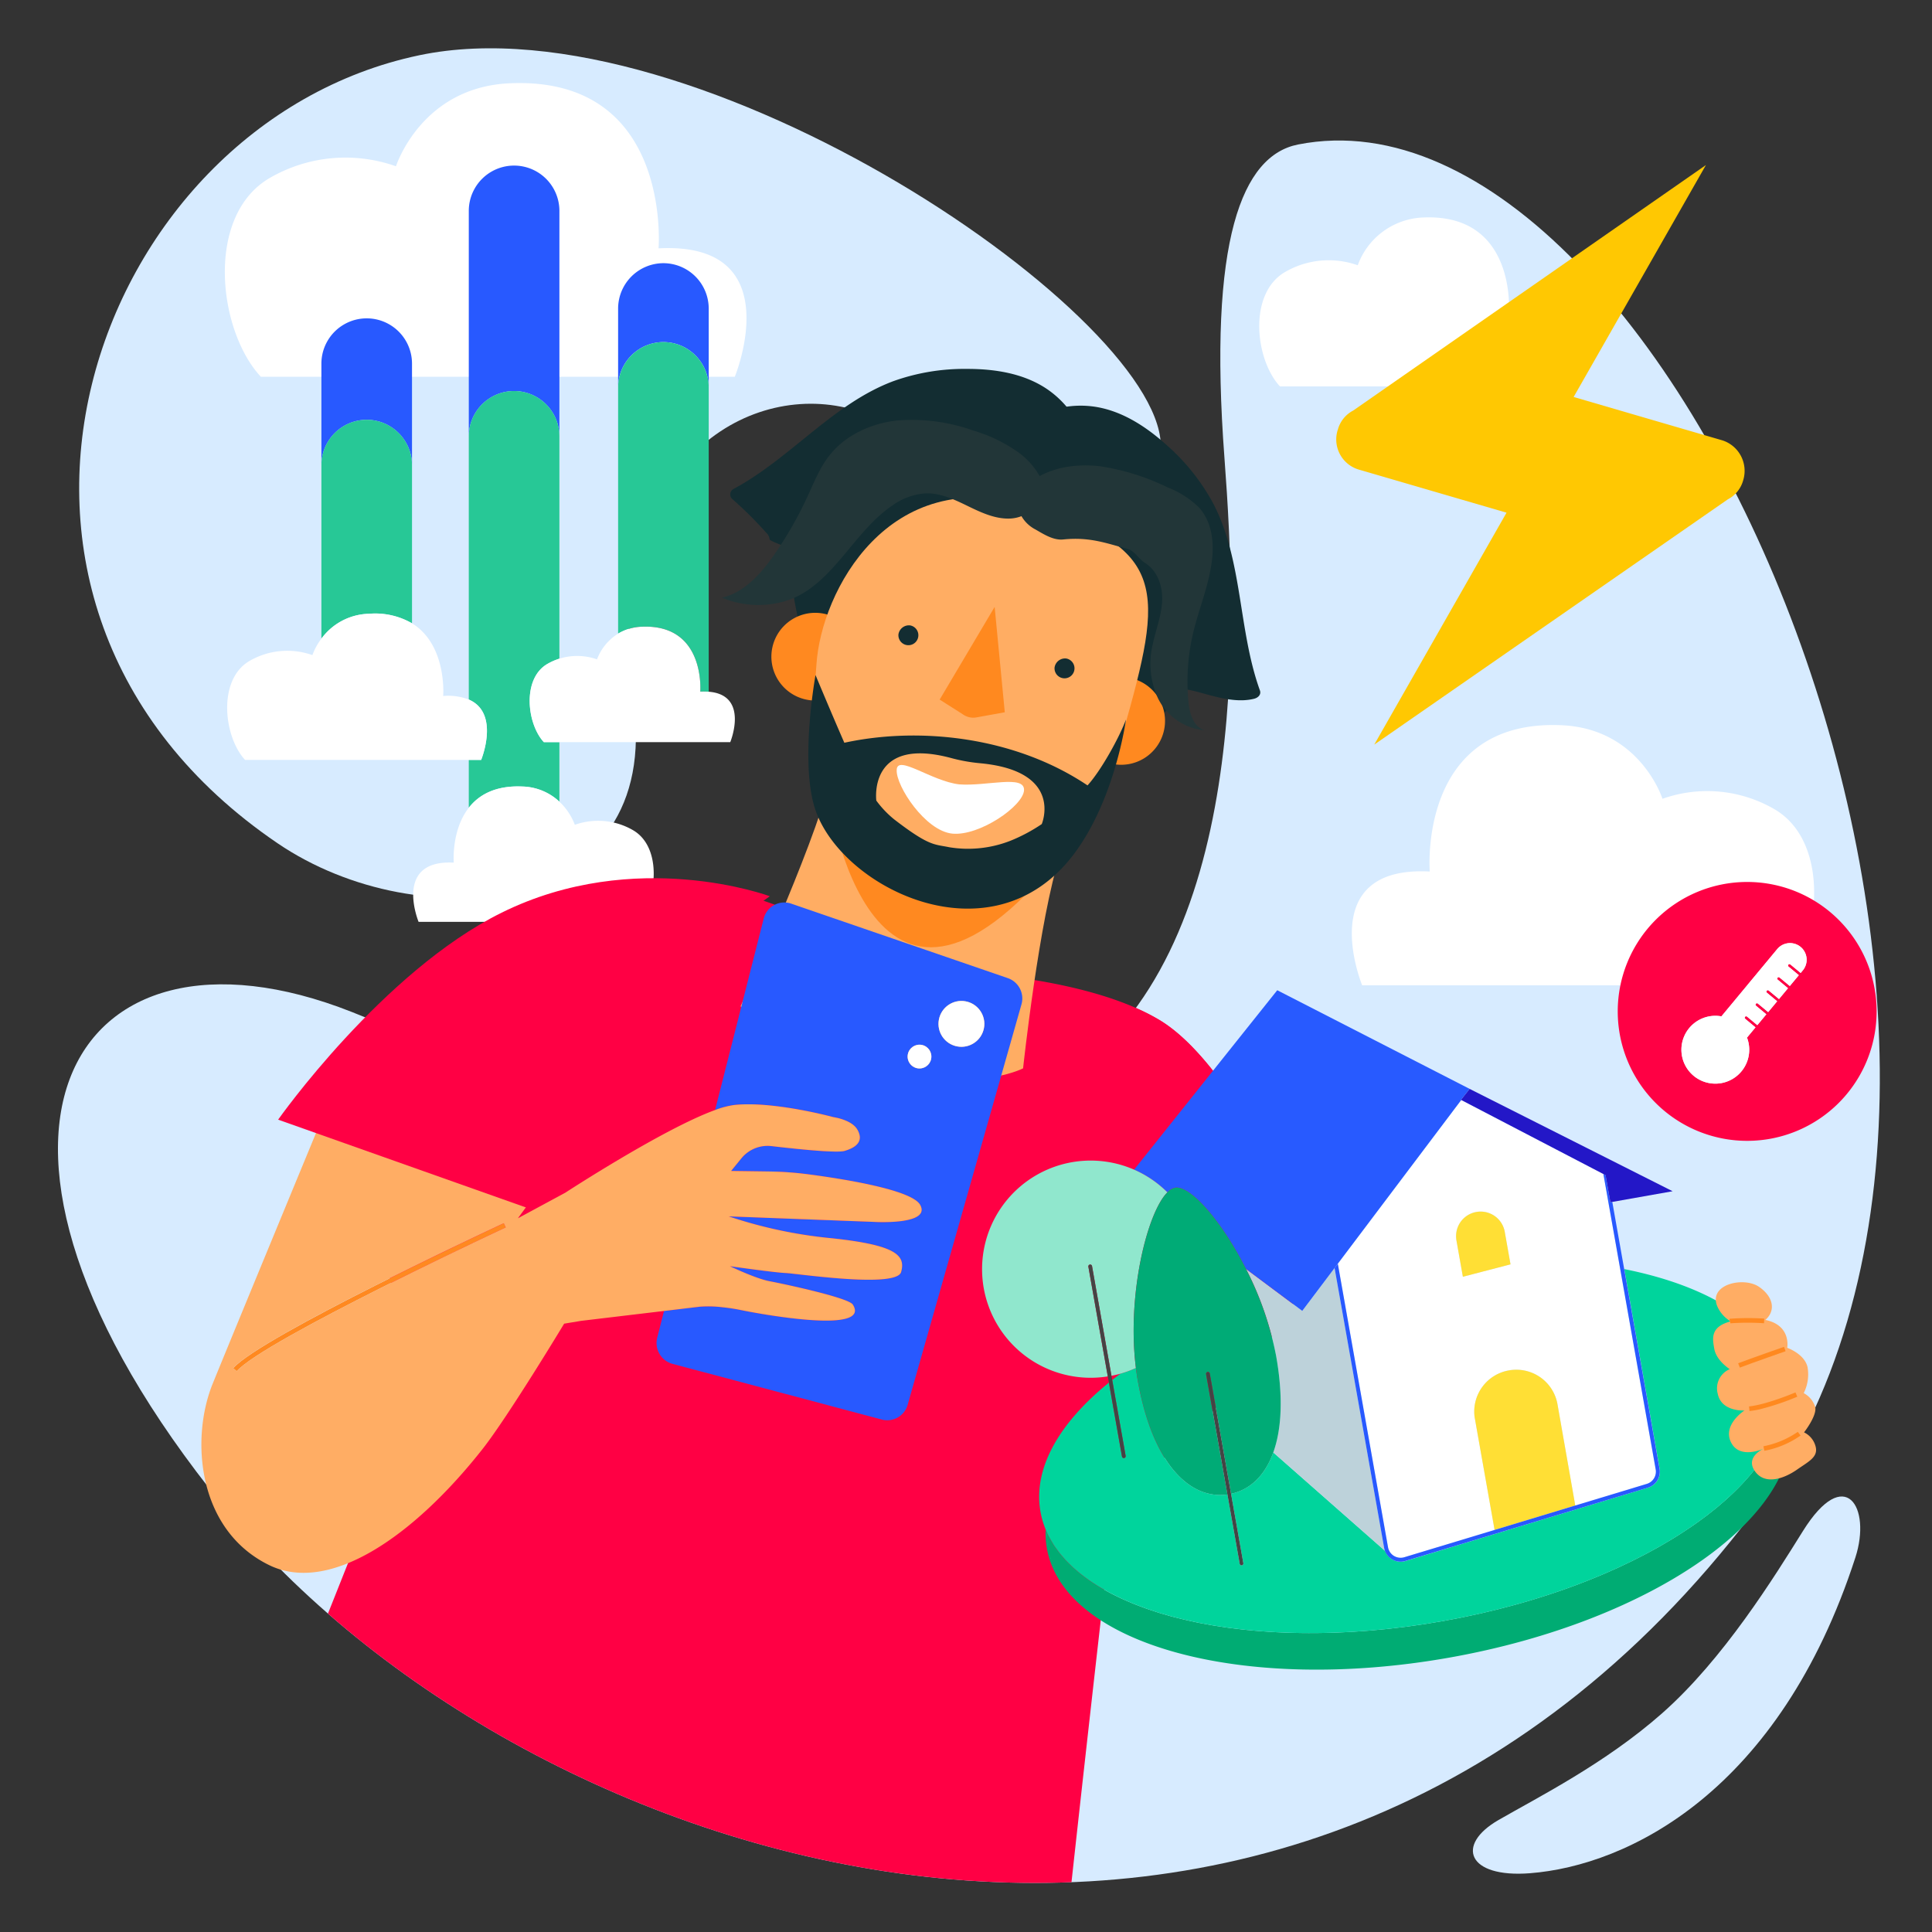
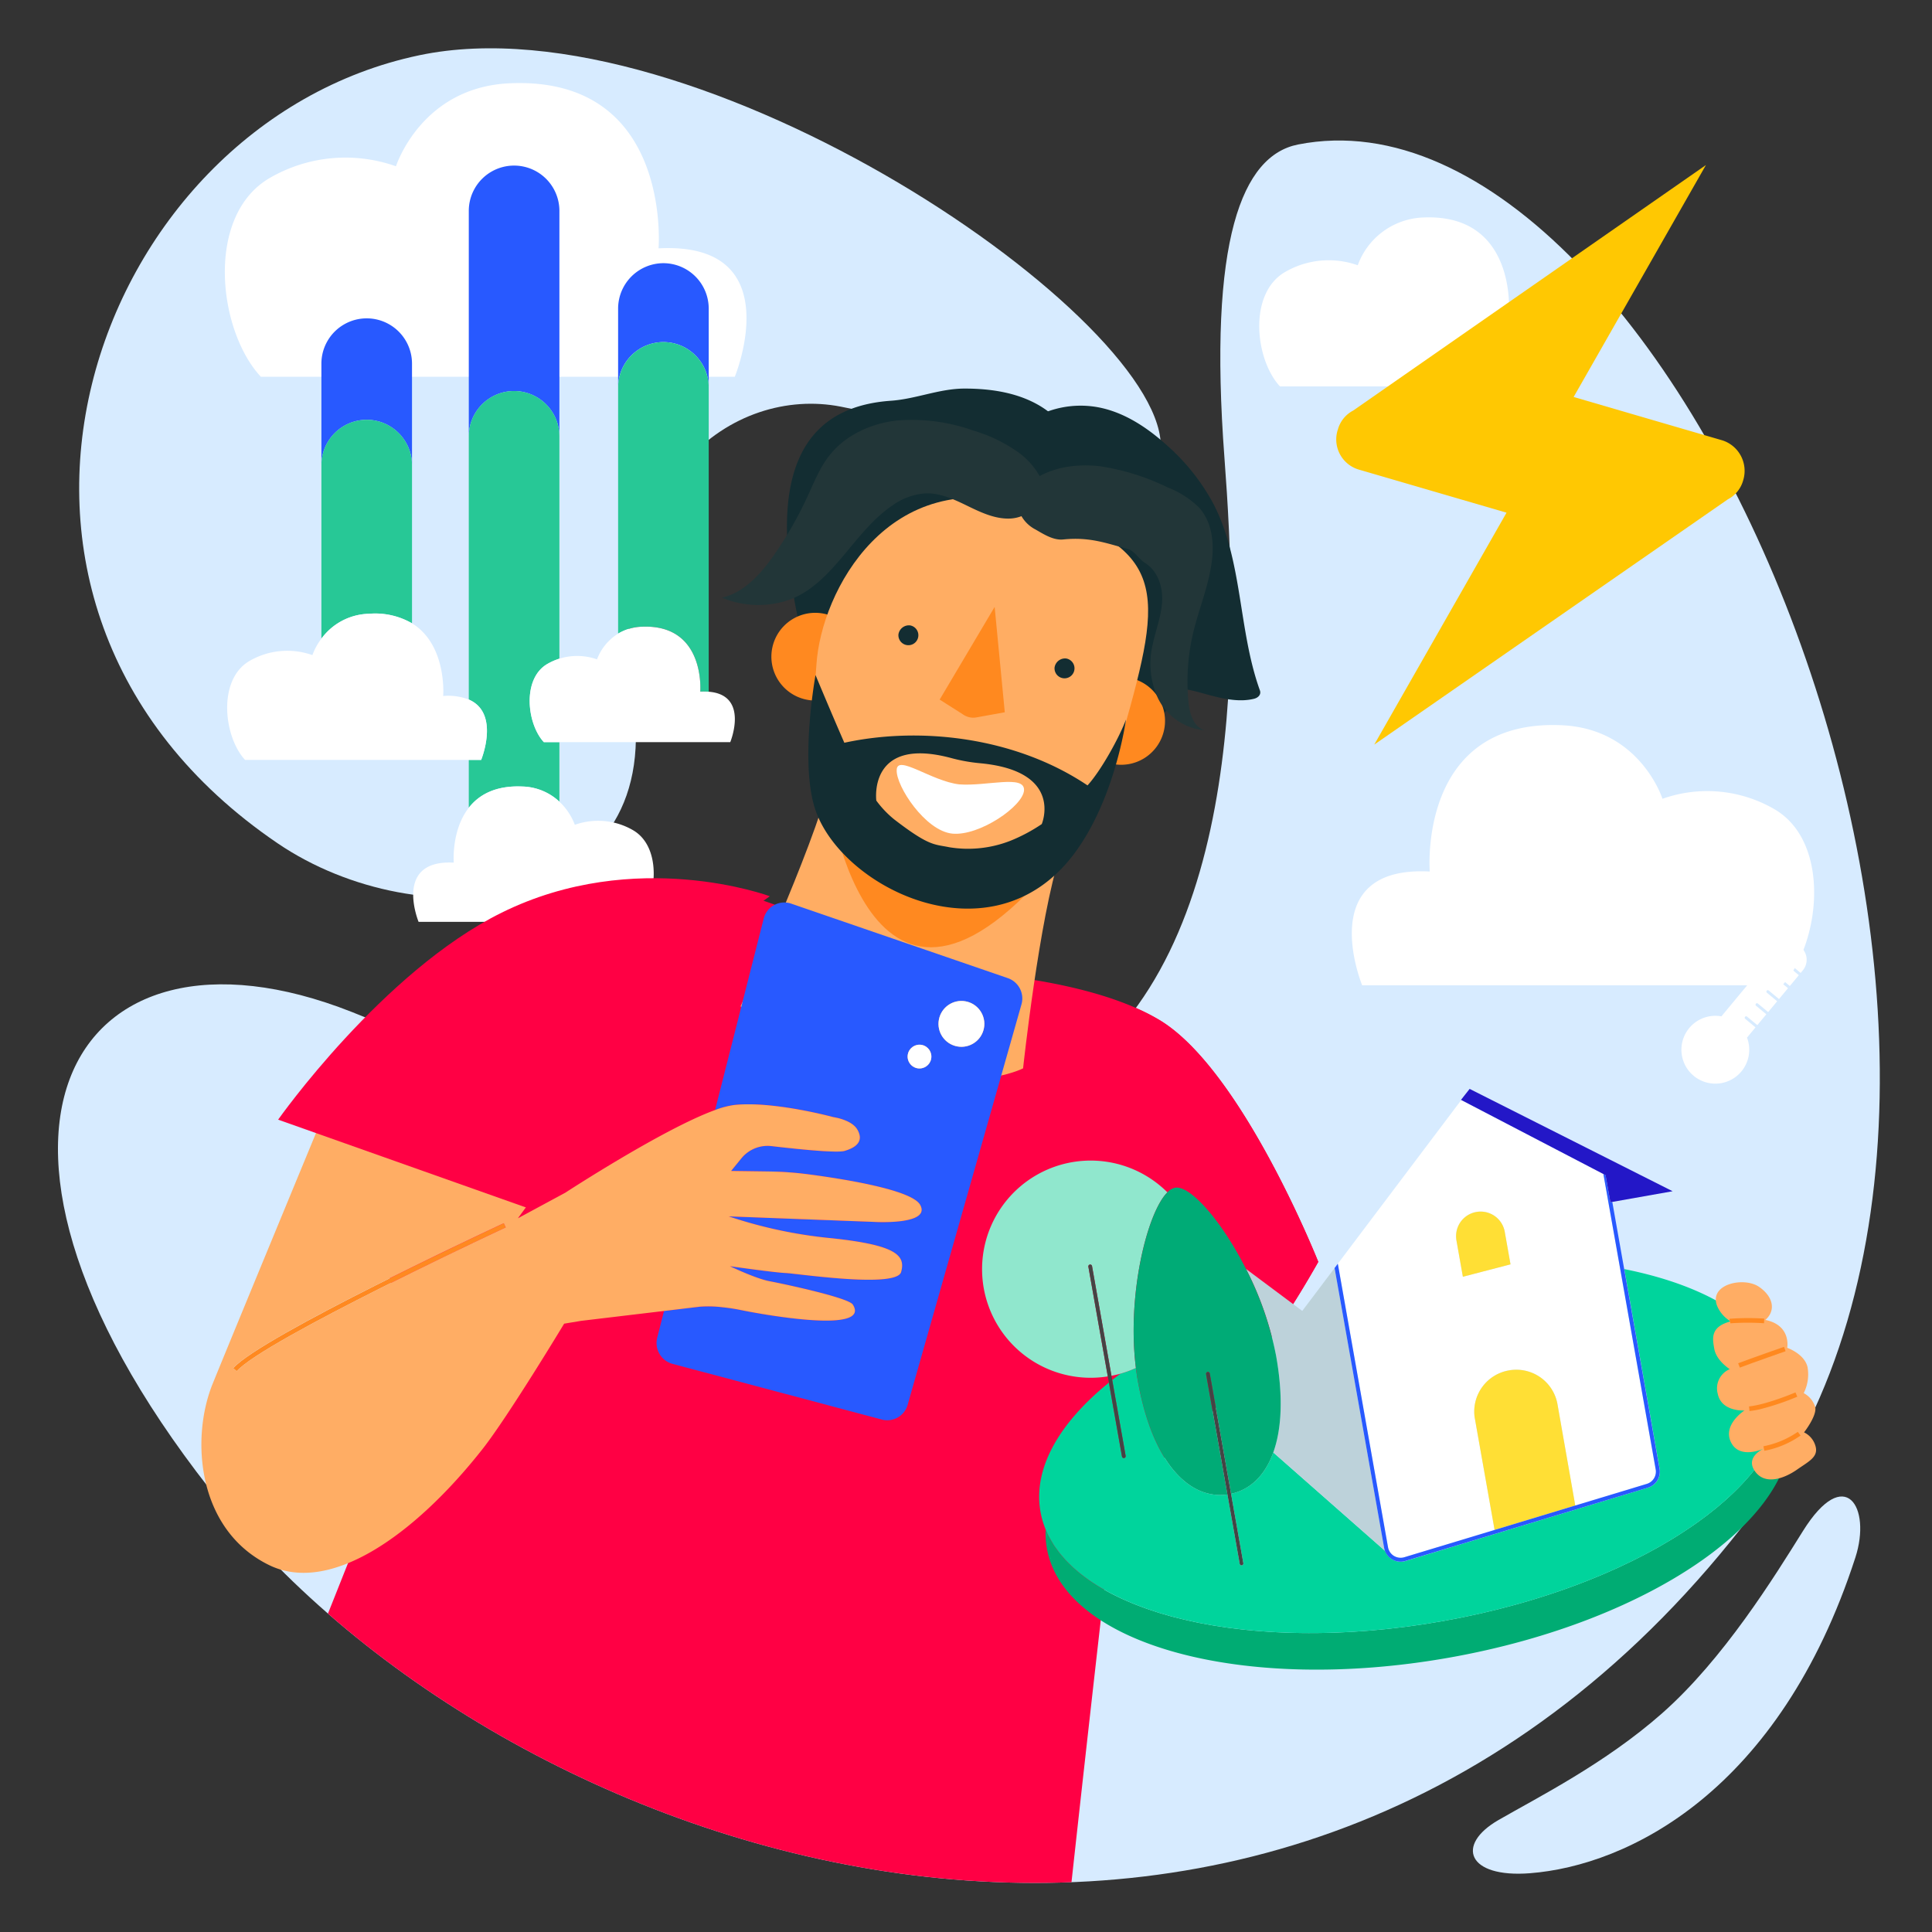
<svg xmlns="http://www.w3.org/2000/svg" id="Calque_1" data-name="Calque 1" viewBox="0 0 400 400">
  <rect x="0" y="0" width="400" height="400" fill="#333333" stroke="none" />
  <defs>
    <style>.cls-1{fill:#d7ebff;}.cls-2{fill:#f04;}.cls-3{fill:#fff;}.cls-4{fill:#2859ff;}.cls-5{fill:#27c896;}.cls-6{fill:#ffc802;}.cls-7{fill:#132d32;}.cls-8{fill:#ffad63;}.cls-9{fill:#ff8920;}.cls-10{fill:#ff891f;}.cls-11{fill:#223638;}.cls-12{fill:#ffad64;}.cls-13{fill:none;}.cls-14{fill:#00ac73;}.cls-15{fill:#00d49c;}.cls-16{fill:#bdd2da;}.cls-17{fill:#ffdf35;}.cls-18{fill:#285aff;}.cls-19{fill:#2317c7;}.cls-20{fill:#90e7cd;}.cls-21{fill:#444;}.cls-22{fill:#00ab76;}</style>
  </defs>
  <title>400x400_LP-Vervolt-maitrise-conso</title>
  <path class="cls-1" d="M268.756,29.916C257.17,32.2,250.1,49.553,253.516,94.9c2.712,35.945,4.976,102.114-32.895,128.049-52.688,36.083-93.952,7.827-147.8-13.438C14.508,186.479-15.736,235.562,46.231,311.8s220.659,128,316.663,1.451c71.016-93.61-15.839-298.766-94.138-283.336" />
  <path class="cls-1" d="M131.136,145.241C124.6,98.646,152.128,79.9,174.054,84.187c47.792,9.339,64.028,35.769,66.244,9.1S144.4-.636,86.828,11.436C18.681,25.724-16.06,124.554,57.431,174.564c29.629,20.162,79.909,14.942,73.7-29.323" />
  <path class="cls-1" d="M384.132,322.477c-15.709,48.422-47.039,63.8-67.417,65.358-12.88.983-15.42-5.851-6.471-11.017,8.146-4.7,22.1-11.7,33.886-22.107,12.738-11.242,23.222-28.235,29.149-37.726,8.713-13.953,14.243-4.957,10.853,5.493" />
  <path class="cls-2" d="M231.883,308.018s19.432-8.505,41.053-46.761c0,0-15.792-39.849-32.909-50.088a43.921,43.921,0,0,0-4.865-2.482,59.975,59.975,0,0,1-14.539,14.26c-50.828,34.809-91.026,9.742-142.146-11.163a94.129,94.129,0,0,0-9.876,13.73s14.035,44.568,13.618,45.426L98.1,257.312S83.124,295.864,67.9,334.076c38.543,33.6,95.812,57.882,153.941,55.612,5.006-45.8,10.626-93.962,10.626-93.962Z" />
  <path class="cls-3" d="M54,78h98.135s11.538-28.033-15.789-26.582c0,0,2.866-35.64-30.78-34.178-18.388.8-23.584,17.189-23.584,17.189a31.249,31.249,0,0,0-26.153,2.43C42.437,44.654,45.1,68.438,54,78" />
  <path class="cls-4" d="M137.353,70.824h0a9.408,9.408,0,0,1,9.38,9.38V63.869a9.408,9.408,0,0,0-9.38-9.38h0a9.408,9.408,0,0,0-9.38,9.38V80.2A9.408,9.408,0,0,1,137.353,70.824Z" />
  <path class="cls-4" d="M106.438,80.955a9.408,9.408,0,0,1,9.38,9.38V43.663a9.38,9.38,0,0,0-18.76,0V90.336A9.408,9.408,0,0,1,106.438,80.955Z" />
  <path class="cls-4" d="M75.922,86.912a9.408,9.408,0,0,1,9.38,9.38v-21a9.38,9.38,0,0,0-18.76,0v21A9.408,9.408,0,0,1,75.922,86.912Z" />
  <path class="cls-5" d="M76.424,127.073a15.242,15.242,0,0,1,8.878,1.978V96.292a9.38,9.38,0,0,0-18.76,0v35.933A12.586,12.586,0,0,1,76.424,127.073Z" />
  <path class="cls-5" d="M132.874,129.753c13.233-.575,12.105,13.442,12.105,13.442a13.109,13.109,0,0,1,1.754.019V80.2a9.408,9.408,0,0,0-9.38-9.38h0a9.408,9.408,0,0,0-9.38,9.38v50.981A10.178,10.178,0,0,1,132.874,129.753Z" />
  <path class="cls-5" d="M115.818,153.65h-3.225c-3.5-3.761-4.548-13.115.719-16.181a12.169,12.169,0,0,1,2.505-1.1V90.336a9.38,9.38,0,0,0-18.76,0v54.5c6.539,2.817,2.56,12.5,2.56,12.5h-2.56v9.9c2.066-2.644,5.467-4.641,11.077-4.4a11.628,11.628,0,0,1,7.683,3.14V153.65Z" />
  <path class="cls-3" d="M97.058,167.236C93.411,171.9,93.943,178.6,93.943,178.6c-12.6-.669-7.28,12.257-7.28,12.257h45.25c4.1-4.409,5.332-15.376-.843-18.97a14.409,14.409,0,0,0-12.059-1.12,12.628,12.628,0,0,0-3.191-4.786,11.628,11.628,0,0,0-7.683-3.14C102.525,162.595,99.124,164.592,97.058,167.236Z" />
  <path class="cls-3" d="M97.058,144.834a11.773,11.773,0,0,0-5.3-.738s.84-10.546-6.453-15.045a15.242,15.242,0,0,0-8.878-1.978,12.586,12.586,0,0,0-9.883,5.152,12.924,12.924,0,0,0-1.864,3.409,15.563,15.563,0,0,0-13.026,1.21c-6.67,3.882-5.342,15.728-.911,20.491H99.618S103.6,147.651,97.058,144.834Z" />
  <path class="cls-3" d="M112.594,153.65h38.6s4.011-9.752-4.456-10.436a13.109,13.109,0,0,0-1.754-.019s1.127-14.017-12.105-13.442a10.178,10.178,0,0,0-4.9,1.432,10.7,10.7,0,0,0-4.374,5.328,12.329,12.329,0,0,0-7.78-.143,12.169,12.169,0,0,0-2.505,1.1C108.046,140.535,109.095,149.889,112.594,153.65Z" />
  <path class="cls-3" d="M265,80h56.489s6.642-16.136-9.089-15.3c0,0,1.65-20.515-17.718-19.673a15.024,15.024,0,0,0-13.576,9.894,17.988,17.988,0,0,0-15.054,1.4C258.344,60.805,259.879,74.5,265,80" />
  <path class="cls-3" d="M369,204H282.024s-10.226-24.846,13.994-23.56c0,0-2.541-31.588,27.28-30.291,16.3.708,20.9,15.234,20.9,15.234a27.7,27.7,0,0,1,23.18,2.153c11.868,6.909,9.505,27.988,1.62,36.463" />
  <path class="cls-6" d="M276.984,88.953A6.328,6.328,0,0,1,280.165,85l73.03-50.832L325.805,82.19l30.821,8.991a6.632,6.632,0,0,1,4.284,8.251,6.33,6.33,0,0,1-3.181,3.952l-73.207,50.78,27.389-48.019-30.646-8.94a6.506,6.506,0,0,1-4.324-8.132q.019-.059.04-.118" />
  <path class="cls-2" d="M212.921,296.9l18.962,11.119s19.432-8.505,41.053-46.761c0,0-15.792-39.849-32.909-50.088s-49.181-10.348-49.181-10.348L177.7,196.092a83.183,83.183,0,0,0-38.3-13.553c-22.46-1.954-36.965,25.021-36.965,25.021L98.1,257.312Z" />
  <path class="cls-3" d="M214.665,165.145c-.938,3.926-8.844,9.539-15.5,7.948s-9.672-9.935-8.764-13.743c.938-3.926,5.819.383,12.48,1.974s12.726-.105,11.788,3.821" />
-   <path class="cls-7" d="M224.808,91.782a20.01,20.01,0,0,0-8.4-11.473c-4.738-3.047-10.562-3.938-16.195-3.932A43.7,43.7,0,0,0,185,78.9c-12.523,4.667-21.37,16.037-33.126,22.332a1.283,1.283,0,0,0-.249,2.1,79.56,79.56,0,0,1,7.02,6.973,2.082,2.082,0,0,1,.692,1.365c-.017.437,6.7,2.65,6.421,2.991-4.8,5.947,11.184,48.2,16.991,49.616,1.912.466-.251,8.983,1.677,8.589,2.821-.576,5.125-2.6,6.976-4.81,3.5-4.169,5.852-9.164,7.974-14.176q3.842-9.073,6.838-18.473c1.857-5.826,3.475-11.761,6.112-17.277,4.125-8.628,10.746-16.284,12.443-25.7Z" />
  <path class="cls-7" d="M212.948,87.148a20.01,20.01,0,0,1,13.918-2.912c5.56.9,10.486,4.136,14.67,7.908a43.7,43.7,0,0,1,9.626,12.049c6.189,11.845,5.162,26.215,9.692,38.757.3.843-.346,1.509-1.217,1.724-5.641,1.4-12.274-2.359-15.554-1.991-.52.058.334-.4,0,0-.279.336.023-.437,0,0-.409,7.632-45.468,38.195-50.731,35.363a13.461,13.461,0,0,1-4.6-3.614c-1.712-2.315-2.068-5.364-1.969-8.242.187-5.439,1.778-10.727,3.552-15.872q3.212-9.314,7.271-18.307c2.516-5.573,5.282-11.067,7.01-16.932,2.7-9.173,2.9-19.293,7.934-27.425Z" />
  <path class="cls-8" d="M219.517,176.888c-4.34,13.118-7.7,44.307-7.7,44.307s-11.24,5.846-33.052-.272c-18.526-5.2-25.442-12.59-25.442-12.59s14.973-32.481,18.429-46.572Z" />
  <path class="cls-9" d="M221.6,174.591s-26.778,22.086-50.034-9.8c0,0,8.632,63.423,50.034,9.8" />
  <path class="cls-7" d="M224.268,95.855a20.01,20.01,0,0,0-8.4-11.473c-4.738-3.047-10.562-3.938-16.195-3.932-5.168.005-10.059,2.161-15.214,2.52-30.623,2.134-22.023,38.616-13.793,65.6,4.291,14.067,5.388,27.488,7.379,27.973a13.461,13.461,0,0,0,5.84.392c2.821-.576,5.125-2.6,6.976-4.81,3.5-4.169,5.852-9.164,7.974-14.176q3.842-9.073,6.838-18.473c1.857-5.826,3.475-11.761,6.112-17.277,4.125-8.628,10.746-16.284,12.443-25.7Z" />
  <path class="cls-7" d="M212.407,91.221a20.01,20.01,0,0,1,13.918-2.912c5.56.9,10.486,4.136,14.67,7.908a51.67,51.67,0,0,1,9.626,12.049c9.755,16.366-19.114,45.169-19.373,45.624-14.526,25.534-33.173,31.061-38.437,28.229a13.461,13.461,0,0,1-4.6-3.614c-1.712-2.315-2.068-5.364-1.969-8.242.187-5.439,1.778-10.727,3.552-15.872q3.212-9.314,7.271-18.307c2.516-5.573,5.282-11.067,7.01-16.932,2.7-9.173,2.9-19.293,7.934-27.425Z" />
  <path class="cls-9" d="M223.658,152.536a9.08,9.08,0,1,1,11.745,5.19,9.078,9.078,0,0,1-11.745-5.19" />
  <path class="cls-9" d="M165.116,144.261a9.079,9.079,0,1,1,11.975-4.635,9.079,9.079,0,0,1-11.975,4.635" />
  <path class="cls-8" d="M232.549,151.515c8.4-29.571,9.447-38.033-19.545-46.761-29.112-8.777-42.977,17.755-43.962,32.747-1.532,23.319-5.972,40.456,23.386,48.03,25.245,6.629,32.8-10.118,39.983-34.181" />
  <path class="cls-7" d="M218.338,138.186a2.067,2.067,0,1,0,2.422-1.849,2.2,2.2,0,0,0-2.422,1.849" />
  <path class="cls-7" d="M186.013,131.332a2.067,2.067,0,1,0,2.422-1.849,2.2,2.2,0,0,0-2.422,1.849" />
  <path class="cls-3" d="M185.652,159.441c-.163,3.274,5.914,12.608,11.519,13.152s14.681-5.712,14.844-8.986-7.708-.79-13.4-1.21c-5.739-.642-12.931-6.325-12.962-2.956" />
  <path class="cls-7" d="M233.124,148.975c-1.461,3.879-5.216,10.626-7.964,13.634-14.969-10.054-34.691-12.23-50.349-8.829-2.784-6.369-5.967-14.019-5.967-14.019h0s-3.4,18.607.089,28.244c5.867,16.2,36.477,31.026,53.265,9.008,8.68-11.384,10.925-28.039,10.925-28.039Zm-17.439,21.641a34.885,34.885,0,0,1-6.485,3.454,24.022,24.022,0,0,1-12.655,1.342c-3.13-.651-4.1-.139-11.39-5.75a20.686,20.686,0,0,1-3.717-3.9l-.006-.008v-.007c-.059-.431-1.485-13.389,15.561-8.785a35.274,35.274,0,0,0,5.927,1.057C220.345,159.642,215.684,170.616,215.684,170.616Z" />
  <path class="cls-10" d="M205.93,125.655l-11.382,19.189,4.75,3.016a3.708,3.708,0,0,0,2.915.66l5.817-1.053Z" />
  <path class="cls-11" d="M216.58,101.7a15.352,15.352,0,0,0-5.83-8.11,31.306,31.306,0,0,0-9.122-4.409,37.952,37.952,0,0,0-15.938-2.119c-5.367.608-10.676,3.021-14,7.276-1.987,2.542-3.183,5.593-4.536,8.522a79.259,79.259,0,0,1-6.825,11.935c-2.736,3.945-6.179,7.865-10.856,8.947a19.472,19.472,0,0,0,14.387.276c8.881-3.609,12.974-14.02,20.923-19.379a13.25,13.25,0,0,1,6.858-2.494c3.086-.1,6,1.3,8.775,2.649s5.71,2.718,8.793,2.562,6.294-2.408,6.385-5.494Z" />
  <path class="cls-11" d="M213.978,99.346c3.861-2.653,9-3.384,13.854-2.8a48.092,48.092,0,0,1,13.929,4.375,19.011,19.011,0,0,1,6.484,4.159c2.553,2.837,3.089,6.79,2.733,10.406-.528,5.368-2.738,10.4-3.969,15.648a43.8,43.8,0,0,0-.93,14.368c.227,2.263,1,4.954,3.322,5.7a11.974,11.974,0,0,1-9.608-6.539,17.007,17.007,0,0,1-1.126-11.269c.615-2.945,1.756-5.793,1.938-8.8s-.842-6.374-3.582-8.069c-1.144-.708-2.218-2.527-3.531-2.871-4.364-1.143-7.818-2.533-13.356-1.964-2.029.208-3.978-1.046-5.733-2.057a7.105,7.105,0,0,1-3.627-4.464,3.921,3.921,0,0,1,2.6-4.531" />
  <path class="cls-9" d="M104.3,253.256c-2.047.954-50.189,23.429-56.014,30.01l.719.637c5.693-6.432,55.2-29.543,55.7-29.775Z" />
  <path class="cls-4" d="M208.589,202.488,163.906,187.12a4.4,4.4,0,0,0-5.769,2.989l-10.084,39.705a17.9,17.9,0,0,1,3.89-1.028c8.12-.9,20.621,2.513,20.621,2.513s3.758.514,4.943,2.588.258,3.548-2.682,4.4c-1.645.477-10.064-.406-15.094-1a7.008,7.008,0,0,0-6.253,2.538l-2.127,2.61,7.747.106a70.834,70.834,0,0,1,8.411.609c7.407.983,21.3,3.214,22.993,6.313,2.33,4.255-9.647,3.511-9.647,3.511l-30-1.138a95.5,95.5,0,0,0,21.484,4.544c13.226,1.425,15.166,3.538,14.216,6.972s-21.749.284-23.938.206-11.508-1.406-11.508-1.406,5.29,2.561,8.233,3.117,16.322,3.4,17.215,4.832c3.792,6.066-18.285,2.132-23.07,1.149a38.838,38.838,0,0,0-3.9-.6,24.221,24.221,0,0,0-4.721-.116c-.834.1-3.8.457-7.387.885l-1.435,5.652a4.472,4.472,0,0,0,3.286,5.325l43.152,11.48a4.392,4.392,0,0,0,5.414-2.946l23.614-83.074A4.453,4.453,0,0,0,208.589,202.488Zm-15.8,16.716a2.459,2.459,0,1,1-1.966-2.868A2.458,2.458,0,0,1,192.789,219.2Zm10.927-6.352a4.745,4.745,0,1,1-3.794-5.534A4.744,4.744,0,0,1,203.715,212.852Z" />
  <path class="cls-12" d="M149.6,270.651a38.838,38.838,0,0,1,3.9.6c4.785.982,26.862,4.916,23.07-1.149-.893-1.429-14.274-4.276-17.215-4.832s-8.233-3.117-8.233-3.117,9.317,1.325,11.508,1.406,22.989,3.226,23.938-.206-.991-5.547-14.216-6.972a95.5,95.5,0,0,1-21.484-4.544l30,1.138s11.977.744,9.647-3.511c-1.7-3.1-15.586-5.33-22.993-6.313a70.834,70.834,0,0,0-8.411-.609l-7.747-.106,2.127-2.61a7.008,7.008,0,0,1,6.253-2.538c5.03.589,13.449,1.472,15.094,1,2.94-.85,3.866-2.322,2.682-4.4s-4.943-2.588-4.943-2.588-12.5-3.41-20.621-2.513a17.9,17.9,0,0,0-3.89,1.028c-10.761,3.894-31.019,17.117-31.019,17.117h0l-9.82,5.3,3.05-4.182L69.357,225.071s-21.144,51.118-25.329,61.423c-4.6,11.33-3.224,30.289,11.724,37.557,12.459,6.061,29.873-5.918,44.132-24.018,5.325-6.761,16.916-25.979,16.918-25.982h0l3.539-.586s9.867-1.175,17.146-2.045c3.59-.429,6.553-.783,7.387-.885A24.221,24.221,0,0,1,149.6,270.651ZM49.007,283.9l-.719-.637c5.824-6.581,53.967-29.056,56.014-30.01l.406.871C104.207,254.36,54.7,277.47,49.007,283.9Z" />
  <circle class="cls-3" cx="199.051" cy="211.982" r="4.745" transform="translate(-45.85 368.766) rotate(-79.429)" />
  <circle class="cls-3" cx="190.372" cy="218.753" r="2.459" transform="translate(-59.59 365.768) rotate(-79.43)" />
  <path class="cls-2" d="M159.38,185.556s-27.752-10.346-55.535,3.409c-24.7,12.23-46.26,42.849-46.26,42.849l52.134,18.468L125.946,209.5Z" />
  <path class="cls-13" d="M339.449,322.4c-.476.243-.949.488-1.435.727C338.5,322.89,338.973,322.646,339.449,322.4Z" />
  <path class="cls-13" d="M323.942,329.027q-.836.3-1.684.583Q323.105,329.322,323.942,329.027Z" />
  <path class="cls-13" d="M320.563,330.178c-.572.187-1.149.369-1.728.55C319.414,330.547,319.991,330.365,320.563,330.178Z" />
  <path class="cls-13" d="M317.095,331.266c-.585.176-1.177.346-1.769.516C315.918,331.612,316.51,331.442,317.095,331.266Z" />
  <path class="cls-13" d="M313.551,332.286c-.6.165-1.211.323-1.819.482C312.34,332.609,312.949,332.451,313.551,332.286Z" />
  <path class="cls-13" d="M336.544,323.836c-.491.234-.982.468-1.482.7C335.562,324.3,336.052,324.07,336.544,323.836Z" />
  <path class="cls-13" d="M333.538,325.216c-.508.225-1.017.45-1.533.671C332.521,325.666,333.03,325.442,333.538,325.216Z" />
  <path class="cls-13" d="M330.433,326.544q-.786.324-1.582.642C329.383,326.974,329.909,326.76,330.433,326.544Z" />
  <path class="cls-13" d="M302.481,334.914c-.776.156-1.563.3-2.348.445C300.918,335.213,301.7,335.07,302.481,334.914Z" />
  <path class="cls-13" d="M289.249,337.015c-.637.075-1.276.154-1.909.221C287.974,337.169,288.612,337.091,289.249,337.015Z" />
  <path class="cls-13" d="M285.482,337.417c-.623.059-1.247.12-1.867.171C284.235,337.536,284.859,337.476,285.482,337.417Z" />
  <path class="cls-13" d="M309.931,333.236c-.625.156-1.258.3-1.889.452C308.673,333.539,309.306,333.392,309.931,333.236Z" />
  <path class="cls-13" d="M278.1,337.94c-.6.028-1.193.055-1.786.075C276.909,337.995,277.5,337.968,278.1,337.94Z" />
  <path class="cls-13" d="M281.765,337.724c-.61.043-1.22.087-1.826.122C280.545,337.811,281.155,337.768,281.765,337.724Z" />
  <path class="cls-13" d="M306.242,334.112c-.661.149-1.33.287-2,.428C304.912,334.4,305.582,334.261,306.242,334.112Z" />
  <path class="cls-13" d="M342.246,320.923c-.459.252-.914.505-1.383.754C341.332,321.428,341.786,321.174,342.246,320.923Z" />
  <path class="cls-13" d="M297.23,335.872c-.772.13-1.546.264-2.315.382C295.684,336.136,296.458,336,297.23,335.872Z" />
  <path class="cls-13" d="M293.087,336.515c-.659.094-1.321.192-1.977.277C291.766,336.707,292.427,336.609,293.087,336.515Z" />
  <path class="cls-13" d="M368.645,294.178c-.085.3-.161.6-.26.906C368.484,294.782,368.56,294.48,368.645,294.178Z" />
  <path class="cls-13" d="M367.262,297.872c-.14.3-.276.6-.429.9C366.986,298.469,367.123,298.17,367.262,297.872Z" />
  <path class="cls-13" d="M366.32,299.709c-.166.3-.331.592-.509.887C365.989,300.3,366.154,300.005,366.32,299.709Z" />
  <path class="cls-13" d="M368.038,296.031c-.112.3-.219.6-.344.9C367.819,296.629,367.926,296.33,368.038,296.031Z" />
  <path class="cls-13" d="M365.215,301.536c-.191.294-.385.588-.589.881C364.83,302.124,365.024,301.831,365.215,301.536Z" />
  <path class="cls-13" d="M363.954,303.35c-.217.292-.438.583-.667.874C363.516,303.934,363.737,303.642,363.954,303.35Z" />
  <path class="cls-13" d="M274.5,338.065q-.877.019-1.748.03Q273.62,338.086,274.5,338.065Z" />
  <path class="cls-13" d="M369.082,292.3c-.058.314-.1.627-.178.941C368.978,292.926,369.024,292.613,369.082,292.3Z" />
  <path class="cls-13" d="M359.261,308.694c-.289.284-.589.565-.889.847C358.672,309.26,358.972,308.978,359.261,308.694Z" />
  <path class="cls-13" d="M355.417,312.145c-.337.277-.688.552-1.035.827C354.729,312.7,355.08,312.422,355.417,312.145Z" />
  <path class="cls-13" d="M362.538,305.15q-.362.434-.742.866Q362.175,305.584,362.538,305.15Z" />
  <path class="cls-13" d="M353.291,313.83c-.361.275-.739.545-1.11.817C352.553,314.375,352.93,314.1,353.291,313.83Z" />
  <path class="cls-13" d="M347.813,317.632c-.526.336-1.047.673-1.589,1C346.766,318.3,347.288,317.967,347.813,317.632Z" />
  <path class="cls-13" d="M351.036,315.482c-.395.278-.808.551-1.213.826C350.228,316.033,350.641,315.76,351.036,315.482Z" />
  <path class="cls-13" d="M360.972,306.932c-.265.286-.539.571-.816.856C360.433,307.5,360.707,307.219,360.972,306.932Z" />
  <path class="cls-13" d="M357.409,310.432c-.314.281-.64.56-.965.839C356.769,310.992,357.095,310.713,357.409,310.432Z" />
  <path class="cls-13" d="M344.942,319.391c-.446.262-.885.527-1.341.786C344.057,319.918,344.5,319.653,344.942,319.391Z" />
  <path class="cls-13" d="M327.235,327.814q-.812.311-1.635.614Q326.423,328.125,327.235,327.814Z" />
  <path class="cls-13" d="M222.053,324.4c-.234-.216-.453-.439-.676-.66C221.6,323.957,221.819,324.179,222.053,324.4Z" />
-   <path class="cls-13" d="M227.256,328.306c-.307-.19-.607-.383-.9-.578C226.649,327.922,226.949,328.115,227.256,328.306Z" />
  <path class="cls-13" d="M225.378,327.067c-.283-.2-.557-.4-.83-.607C224.82,326.665,225.094,326.868,225.378,327.067Z" />
  <path class="cls-13" d="M229.268,329.475q-.492-.269-.97-.545Q228.776,329.206,229.268,329.475Z" />
  <path class="cls-13" d="M231.415,330.577c-.348-.168-.7-.338-1.034-.511C230.72,330.239,231.066,330.408,231.415,330.577Z" />
  <path class="cls-13" d="M230.27,285.715q.84-.663,1.721-1.317c-.612.174-1.24.318-1.876.441Z" />
  <path class="cls-13" d="M270.954,338.1q-.858,0-1.708-.015Q270.1,338.1,270.954,338.1Z" />
  <path class="cls-13" d="M233.689,331.609c-.369-.158-.739-.315-1.1-.478C232.951,331.294,233.32,331.451,233.689,331.609Z" />
  <path class="cls-13" d="M219.334,321.469c-.177-.225-.334-.457-.5-.686C219,321.012,219.157,321.244,219.334,321.469Z" />
  <path class="cls-13" d="M218.213,319.914c-.134-.205-.247-.417-.373-.626C217.966,319.5,218.079,319.709,218.213,319.914Z" />
  <path class="cls-13" d="M220.615,322.963c-.207-.223-.4-.452-.592-.679C220.218,322.511,220.408,322.74,220.615,322.963Z" />
  <path class="cls-13" d="M223.642,325.763c-.259-.208-.506-.422-.755-.635C223.135,325.342,223.383,325.555,223.642,325.763Z" />
  <path class="cls-13" d="M260.734,337.692c-.531-.043-1.055-.093-1.58-.142C259.679,337.6,260.2,337.649,260.734,337.692Z" />
  <path class="cls-13" d="M257.478,337.387c-.515-.056-1.022-.12-1.53-.182C256.457,337.267,256.963,337.331,257.478,337.387Z" />
  <path class="cls-13" d="M251.222,336.532c-.479-.08-.945-.171-1.417-.257C250.277,336.361,250.743,336.452,251.222,336.532Z" />
  <path class="cls-13" d="M254.307,337c-.5-.068-.986-.146-1.478-.221C253.321,336.854,253.808,336.932,254.307,337Z" />
  <path class="cls-13" d="M267.476,338.051c-.559-.015-1.114-.036-1.668-.058C266.362,338.015,266.917,338.035,267.476,338.051Z" />
  <path class="cls-13" d="M264.068,337.914c-.545-.029-1.085-.065-1.625-.1C262.983,337.849,263.522,337.885,264.068,337.914Z" />
  <path class="cls-13" d="M236.085,332.569c-.388-.146-.778-.291-1.157-.442C235.307,332.278,235.7,332.423,236.085,332.569Z" />
  <path class="cls-13" d="M243.924,335c-.426-.107-.86-.21-1.278-.323C243.064,334.793,243.5,334.9,243.924,335Z" />
  <path class="cls-13" d="M241.219,334.27c-.42-.122-.846-.24-1.259-.368C240.372,334.03,240.8,334.148,241.219,334.27Z" />
  <path class="cls-13" d="M248.232,335.985c-.4-.08-.787-.171-1.182-.255C247.446,335.814,247.832,335.905,248.232,335.985Z" />
  <path class="cls-13" d="M238.6,333.457c-.405-.134-.814-.266-1.211-.406C237.783,333.191,238.192,333.323,238.6,333.457Z" />
  <path class="cls-14" d="M370.494,293.337a17.912,17.912,0,0,0-1.088-3.712c-.016.376-.062.753-.1,1.13q-.079.771-.222,1.543c-.058.314-.1.627-.178.941s-.171.625-.259.938-.161.6-.26.906-.229.631-.347.947c-.112.3-.219.6-.344.9-.132.315-.284.629-.431.944-.14.3-.276.6-.429.9-.161.315-.338.628-.513.942-.166.3-.331.592-.509.887-.19.314-.392.627-.6.94-.191.294-.385.588-.589.881-.217.312-.443.623-.673.933-.217.292-.438.583-.667.874q-.365.464-.749.925-.362.434-.742.866c-.269.306-.542.612-.824.916-.265.286-.539.571-.816.856-.294.3-.589.6-.9.906-.289.284-.589.565-.889.847-.317.3-.633.6-.963.891-.314.281-.64.56-.965.839s-.675.585-1.027.874-.688.552-1.035.827-.718.574-1.091.858-.739.545-1.11.817-.754.559-1.145.835-.808.551-1.213.826q-.985.668-2.01,1.323c-.526.336-1.047.673-1.589,1-.418.255-.855.5-1.282.756-.446.262-.885.527-1.341.786s-.9.5-1.355.746-.914.505-1.383.754-.941.485-1.414.727-.949.488-1.435.727-.978.472-1.47.706-.982.468-1.482.7-1.013.457-1.524.683-1.017.45-1.533.671-1.045.44-1.572.657-1.05.43-1.582.642-1.073.421-1.615.629-1.086.412-1.635.614-1.1.4-1.658.6-1.119.391-1.684.583-1.126.382-1.7.568-1.149.369-1.728.55-1.156.362-1.74.538-1.177.346-1.769.516-1.179.34-1.775.5-1.211.323-1.819.482-1.2.316-1.8.467c-.625.156-1.258.3-1.889.452-.6.142-1.195.288-1.8.424-.661.149-1.33.287-2,.428-.588.125-1.171.255-1.764.374-.776.156-1.563.3-2.348.445-.478.089-.949.186-1.43.271s-.982.16-1.474.243c-.772.13-1.546.264-2.315.382-.612.094-1.219.174-1.828.261-.659.094-1.321.192-1.977.277-.623.081-1.241.15-1.861.223-.637.075-1.276.154-1.909.221s-1.239.122-1.858.18-1.247.12-1.867.171-1.235.094-1.851.137-1.22.087-1.826.122-1.226.065-1.837.093-1.193.055-1.786.075c-.609.021-1.214.036-1.819.05q-.877.019-1.748.03-.9.009-1.8.007-.858,0-1.708-.015-.889-.013-1.769-.036c-.559-.015-1.114-.036-1.668-.058-.583-.023-1.164-.048-1.74-.079-.546-.029-1.085-.065-1.625-.1-.572-.038-1.144-.076-1.709-.121-.531-.043-1.055-.093-1.58-.142-.561-.052-1.122-.1-1.676-.163-.515-.056-1.022-.12-1.53-.182-.549-.067-1.1-.131-1.641-.205-.5-.068-.986-.146-1.478-.221-.537-.081-1.078-.158-1.607-.247-.479-.08-.945-.171-1.417-.257-.525-.1-1.056-.186-1.572-.289-.4-.08-.787-.171-1.182-.255q-1.594-.34-3.127-.727c-.426-.108-.86-.21-1.278-.323-.484-.13-.952-.272-1.427-.41-.421-.122-.846-.24-1.259-.368-.463-.143-.91-.3-1.363-.446-.405-.134-.814-.266-1.211-.406-.442-.156-.87-.319-1.3-.482-.388-.146-.778-.291-1.157-.442-.421-.168-.829-.343-1.239-.518-.369-.158-.739-.315-1.1-.478-.4-.181-.788-.367-1.176-.554-.349-.168-.695-.337-1.034-.511-.378-.193-.747-.391-1.113-.591q-.492-.269-.97-.545-.531-.308-1.042-.624c-.307-.19-.607-.383-.9-.578-.331-.218-.657-.437-.974-.66-.283-.2-.557-.4-.83-.607-.307-.23-.612-.461-.906-.7-.259-.208-.506-.422-.755-.635-.283-.243-.566-.485-.834-.734-.234-.216-.453-.439-.676-.66-.258-.256-.519-.511-.762-.773-.207-.223-.4-.452-.592-.679-.233-.27-.472-.538-.689-.815-.177-.225-.334-.457-.5-.686-.21-.289-.428-.575-.621-.87-.134-.205-.247-.417-.373-.626a19.284,19.284,0,0,1-1.316-2.553c0-.011-.011-.022-.016-.034a17.78,17.78,0,0,0,.25,3.86c3.545,20.02,40.835,30.156,83.287,22.639S374.039,313.357,370.494,293.337Z" />
  <path class="cls-15" d="M218.213,319.914c.193.3.411.581.621.87.166.229.324.461.5.686.217.276.456.544.689.815.2.227.385.456.592.679.243.262.5.517.762.773.223.221.442.443.676.66.268.249.551.491.834.734.248.213.5.426.755.635.294.236.6.467.906.7.273.2.547.407.83.607.318.224.644.443.974.66.3.195.6.388.9.578q.512.317,1.042.624.477.276.97.545c.366.2.735.4,1.113.591.339.173.685.343,1.034.511.388.187.776.373,1.176.554.36.163.729.32,1.1.478.41.175.818.35,1.239.518.379.151.769.3,1.157.442.431.162.859.326,1.3.482.4.14.806.272,1.211.406.452.15.9.3,1.363.446.412.127.839.246,1.259.368.474.137.942.279,1.427.41.419.113.852.215,1.278.323q1.533.387,3.127.727c.395.084.781.175,1.182.255.516.1,1.047.194,1.572.289.472.086.938.177,1.417.257.529.089,1.07.166,1.607.247.492.074.979.153,1.478.221.541.074,1.093.138,1.641.205.509.062,1.015.126,1.53.182.553.06,1.115.111,1.676.163.525.049,1.049.1,1.58.142.565.045,1.137.083,1.709.121.54.036,1.079.071,1.625.1.576.031,1.158.056,1.74.079.554.022,1.109.043,1.668.058q.88.024,1.769.036.85.012,1.708.015.894,0,1.8-.007.87-.009,1.748-.03c.6-.014,1.209-.029,1.819-.05.592-.021,1.189-.047,1.786-.075s1.222-.057,1.837-.093,1.216-.079,1.826-.122,1.231-.086,1.851-.137,1.243-.112,1.867-.171,1.235-.114,1.858-.18,1.272-.146,1.909-.221c.62-.073,1.238-.142,1.861-.223.656-.085,1.318-.184,1.977-.277.609-.087,1.216-.167,1.828-.261.769-.118,1.543-.252,2.315-.382.492-.083.981-.156,1.474-.243s.952-.182,1.43-.271c.784-.146,1.571-.289,2.348-.445.593-.119,1.176-.249,1.764-.374.667-.141,1.337-.279,2-.428.6-.136,1.2-.282,1.8-.424.631-.149,1.264-.3,1.889-.452.605-.151,1.2-.31,1.8-.467s1.217-.317,1.819-.482,1.185-.334,1.775-.5,1.184-.34,1.769-.516,1.162-.356,1.74-.538,1.156-.363,1.728-.55,1.133-.376,1.7-.568,1.127-.386,1.684-.583,1.109-.4,1.658-.6,1.094-.407,1.635-.614,1.081-.416,1.615-.629,1.058-.426,1.582-.642,1.053-.435,1.572-.657,1.025-.445,1.533-.671,1.021-.452,1.524-.683.99-.464,1.482-.7.987-.468,1.47-.706.958-.484,1.435-.727.95-.481,1.414-.727.924-.5,1.383-.754.912-.494,1.355-.746.9-.524,1.341-.786c.428-.252.864-.5,1.282-.756.542-.33,1.063-.667,1.589-1q1.026-.655,2.01-1.323c.406-.275.819-.548,1.213-.826s.764-.557,1.145-.835.749-.543,1.11-.817.729-.571,1.091-.858.7-.549,1.035-.827.687-.582,1.027-.874.651-.558.965-.839c.329-.3.646-.593.963-.891.3-.282.6-.563.889-.847.307-.3.6-.6.9-.906.276-.285.551-.57.816-.856.282-.3.555-.61.824-.916q.379-.432.742-.866.385-.462.749-.925c.229-.291.45-.582.667-.874.23-.311.456-.621.673-.933.2-.293.4-.587.589-.881.2-.313.406-.626.6-.94.178-.3.344-.591.509-.887.176-.314.352-.628.513-.942.153-.3.29-.6.429-.9.147-.315.3-.629.431-.944.126-.3.232-.6.344-.9.119-.316.244-.631.347-.947s.175-.6.26-.906.186-.626.259-.938.12-.627.178-.941q.142-.772.222-1.543a18,18,0,0,0-.152-4.992c-1.993-11.252-14.642-19.381-32.875-23.01l7.32,41.334a3.46,3.46,0,0,1-2.4,3.913l-50.211,15.191a3.441,3.441,0,0,1-4.232-2.1L263.62,300.713c-1.743,4.861-4.86,7.729-8.743,8.558l2.547,14.38a.384.384,0,0,1-.756.134l-2.544-14.367c-7.784,1.1-15.508-6.337-18.561-23.581-.152-.861-.277-1.733-.387-2.61a22.4,22.4,0,0,1-3.185,1.172q-.88.654-1.721,1.317l2.782,15.711a.384.384,0,0,1-.756.134l-2.709-15.3c-10.3,8.349-15.755,17.767-14.168,26.728a17.867,17.867,0,0,0,1.105,3.747,19.284,19.284,0,0,0,1.316,2.553C217.966,319.5,218.078,319.709,218.213,319.914Z" />
  <path class="cls-16" d="M276.31,262.536l-6.69,8.873-11.65-8.692a66.825,66.825,0,0,1,6.243,18.044c1.511,8.533,1.113,15.189-.594,19.951l23.129,20.381a3.436,3.436,0,0,1-.176-.61Z" />
  <path class="cls-3" d="M287.376,320.342a2.643,2.643,0,0,0,1.219,1.791,2.68,2.68,0,0,0,2.149.28l18.692-5.655L305.3,293.386h.005a8.682,8.682,0,0,1,17.147-2.7c.465,2.628,3.218,18.314,3.692,21.014l14.814-4.482a2.645,2.645,0,0,0,1.838-2.99L331.962,243.07,302.54,227.745l-25.558,33.9Zm18.28-69.427a5.054,5.054,0,0,1,5.877,4.069l.01.056,1.192,6.73-9.864,2.567-1.377-7.775.011,0A5.055,5.055,0,0,1,305.656,250.915Z" />
  <path class="cls-17" d="M312.4,283.73a8.647,8.647,0,0,0-7.1,9.655H305.3l4.139,23.371,16.705-5.054c-.474-2.7-3.226-18.386-3.692-21.014A8.642,8.642,0,0,0,312.4,283.73Z" />
  <path class="cls-4" d="M333.412,248.915l-.993-5.608-.457-.238,10.831,61.161a2.645,2.645,0,0,1-1.838,2.99L326.141,311.7l-16.705,5.054-18.692,5.655a2.68,2.68,0,0,1-2.149-.28,2.643,2.643,0,0,1-1.219-1.791l-10.394-58.7-.672.891,10.262,57.948a3.46,3.46,0,0,0,4.012,2.8,3.478,3.478,0,0,0,.4-.1L341.192,308a3.46,3.46,0,0,0,2.4-3.913l-7.32-41.334-2.463-13.91Z" />
-   <path class="cls-18" d="M243.266,245.9c3.137-.556,9.644,6.814,14.7,16.813l11.65,8.692,6.69-8.873.672-.891,25.558-33.9-.057-.03,1.789-2.271h0L264.44,205.018,234.8,242.162a22.6,22.6,0,0,1,6.9,4.7A3.12,3.12,0,0,1,243.266,245.9Z" />
  <polygon class="cls-19" points="302.483 227.715 302.54 227.745 331.962 243.07 332.419 243.307 333.412 248.915 333.814 248.844 346.299 246.633 304.274 225.445 304.272 225.445 302.483 227.715" />
  <path class="cls-17" d="M301.495,256.562l1.377,7.775,9.864-2.567-1.192-6.73-.01-.056a5.078,5.078,0,0,0-10.028,1.577Z" />
  <path class="cls-20" d="M225.65,261.829a.383.383,0,0,1,.445.311l4.02,22.7c.636-.124,1.263-.267,1.876-.441a22.4,22.4,0,0,0,3.185-1.172c-1.892-15.09,2.312-32.169,6.52-36.367a22.6,22.6,0,0,0-6.9-4.7,22.483,22.483,0,1,0-5.44,42.811l-4.02-22.7A.383.383,0,0,1,225.65,261.829Z" />
  <path class="cls-21" d="M232.741,301.871a.383.383,0,0,0,.311-.445l-2.782-15.711-.155-.875-4.02-22.7a.384.384,0,1,0-.755.134l4.02,22.7.228,1.287,2.709,15.3A.383.383,0,0,0,232.741,301.871Z" />
  <path class="cls-22" d="M264.214,280.762a66.825,66.825,0,0,0-6.243-18.044c-5.061-10-11.568-17.369-14.7-16.813a3.12,3.12,0,0,0-1.572.954c-4.208,4.2-8.412,21.277-6.52,36.367.11.877.234,1.75.387,2.61,3.054,17.244,10.777,24.682,18.561,23.581L249.71,284.5a.384.384,0,0,1,.756-.134l4.41,24.906c3.884-.829,7-3.7,8.743-8.558C265.328,295.951,265.725,289.295,264.214,280.762Z" />
  <path class="cls-21" d="M250.021,284.053a.383.383,0,0,0-.311.445l4.413,24.919,2.544,14.367a.384.384,0,0,0,.756-.134l-2.547-14.38-4.41-24.906A.383.383,0,0,0,250.021,284.053Z" />
  <path class="cls-12" d="M370.023,279.049s1.33-6.939-9.1-5.906c-7.054.7-6.435,3.66-6,6.121s3.207,4.208,3.207,4.208a4.293,4.293,0,0,0-2.5,5.049c.745,3.84,5.542,3.5,5.542,3.5s-4.607,2.967-2.778,6.609,6.8,1.278,6.8,1.278-3.984,1.705-1.837,4.715,6.217,1.38,8.682-.345,4.436-2.62,3.863-4.8a4.493,4.493,0,0,0-2.394-2.922s2.652-3.359,2.326-5.2a4.866,4.866,0,0,0-2.392-2.925,8.641,8.641,0,0,0,.794-5.371C373.619,280.3,370.023,279.049,370.023,279.049Z" />
  <path class="cls-12" d="M365.244,273.48c2.458-1.868,2.084-4.892-1.042-7.048s-10.407-.6-8.709,3.891A6.716,6.716,0,0,0,365.244,273.48Z" />
  <path class="cls-10" d="M365.22,273.962a52.165,52.165,0,0,0-6.944.014l-.011,0-.223-.936.011,0a52.608,52.608,0,0,1,7.215-.039Z" />
  <path class="cls-10" d="M360.209,283.148l-.341-.9c2.718-1.032,9.432-3.377,9.5-3.4l.32.909C369.618,279.781,362.917,282.123,360.209,283.148Z" />
  <path class="cls-10" d="M364.464,291.75a17.833,17.833,0,0,1-2.249.393l-.1-.956c3.674-.377,9.558-2.877,9.618-2.9l.38.885A53.957,53.957,0,0,1,364.464,291.75Z" />
  <path class="cls-10" d="M365.971,300.228c-.224.052-.453.1-.686.148l-.187-.944a18.719,18.719,0,0,0,7.113-2.984l.585.762A19.183,19.183,0,0,1,365.971,300.228Z" />
-   <path class="cls-2" d="M380.652,190.417a26.8,26.8,0,1,0,.06,37.908A26.8,26.8,0,0,0,380.652,190.417Zm-20.11,31.4a7.021,7.021,0,1,1-4.146-11.39l11.556-13.919a3.444,3.444,0,0,1,5.3,4.4l-.445.536-2.158-1.791a.3.3,0,0,0-.379.457l2.157,1.791-1.863,2.245-2.157-1.791a.3.3,0,0,0-.379.456l2.157,1.791-1.863,2.244-2.157-1.791a.3.3,0,0,0-.379.456l2.157,1.791-1.864,2.245-2.158-1.791a.3.3,0,0,0-.379.457L365.7,210l-1.864,2.245-2.157-1.791a.3.3,0,0,0-.379.457l2.157,1.791-1.762,2.122A7.015,7.015,0,0,1,360.542,221.818Z" />
  <path class="cls-3" d="M363.458,212.705l-2.157-1.791a.3.3,0,0,1,.379-.457l2.157,1.791L365.7,210l-2.157-1.791a.3.3,0,0,1,.379-.457l2.158,1.791,1.864-2.245-2.157-1.791a.3.3,0,0,1,.379-.456l2.157,1.791,1.863-2.244-2.157-1.791a.3.3,0,0,1,.379-.456l2.157,1.791,1.863-2.245-2.157-1.791a.3.3,0,0,1,.379-.457l2.158,1.791.445-.536a3.444,3.444,0,0,0-5.3-4.4L356.4,210.427a7.022,7.022,0,1,0,5.3,4.4Z" />
</svg>